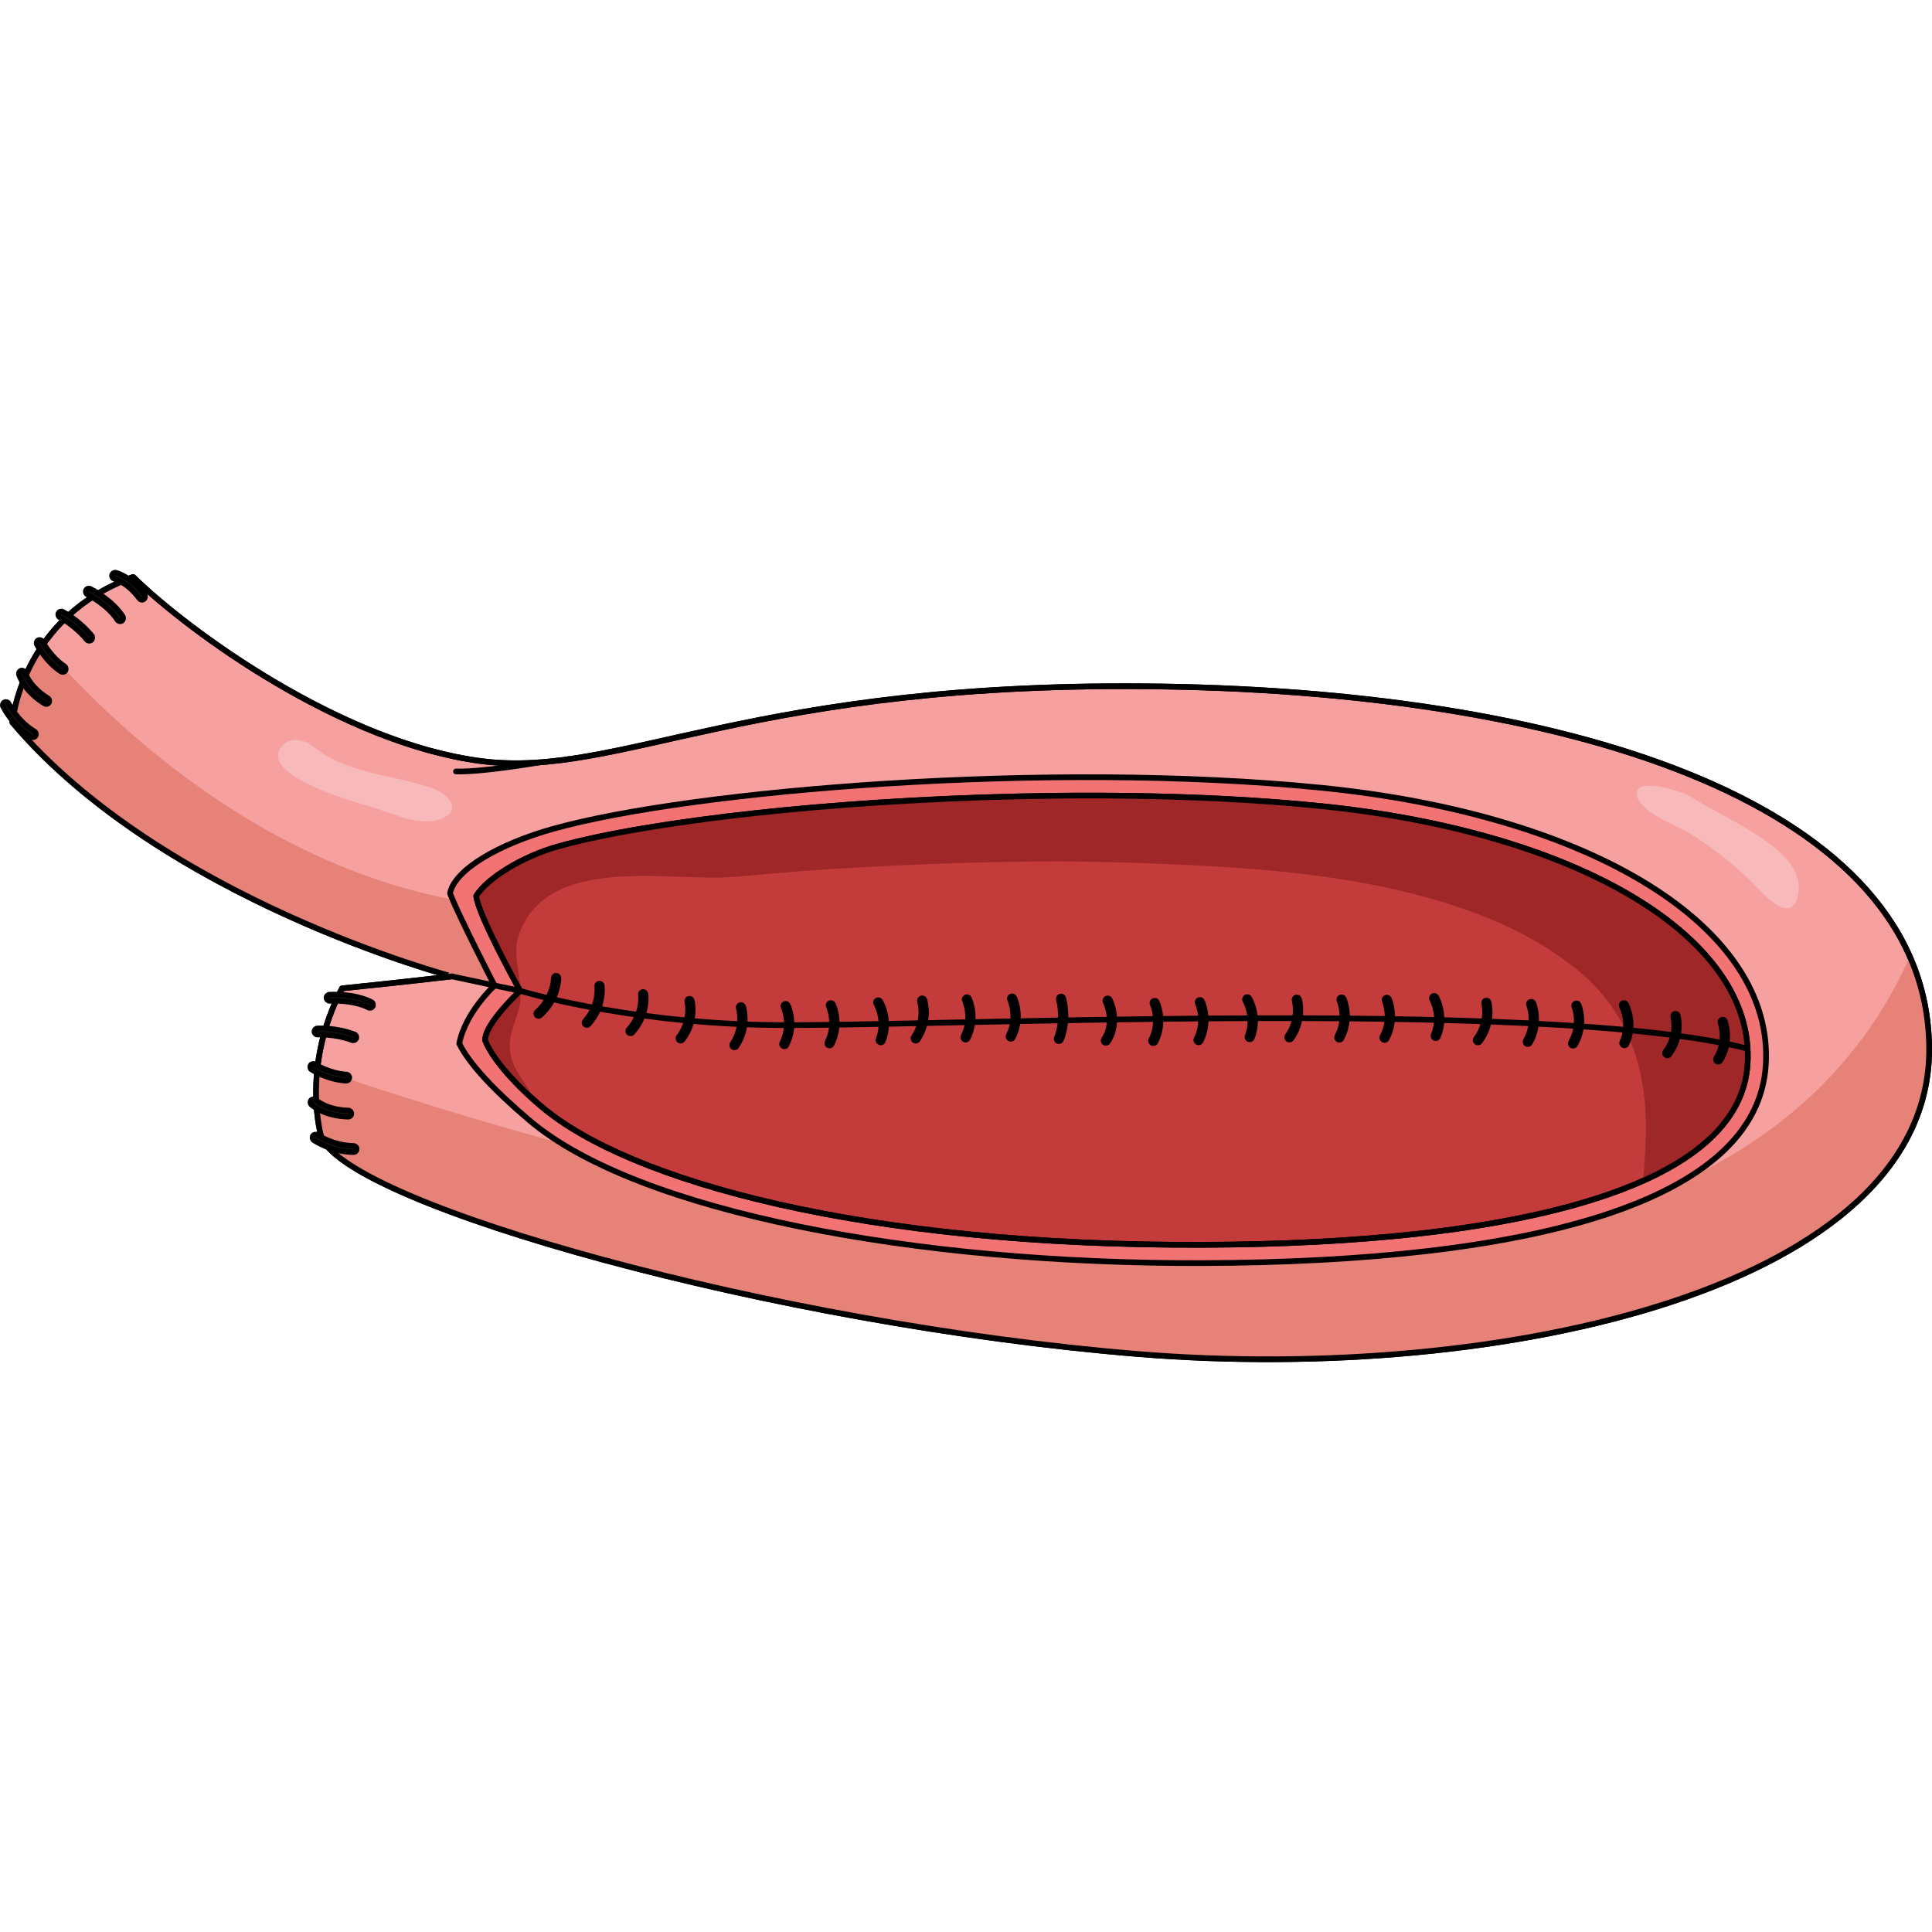
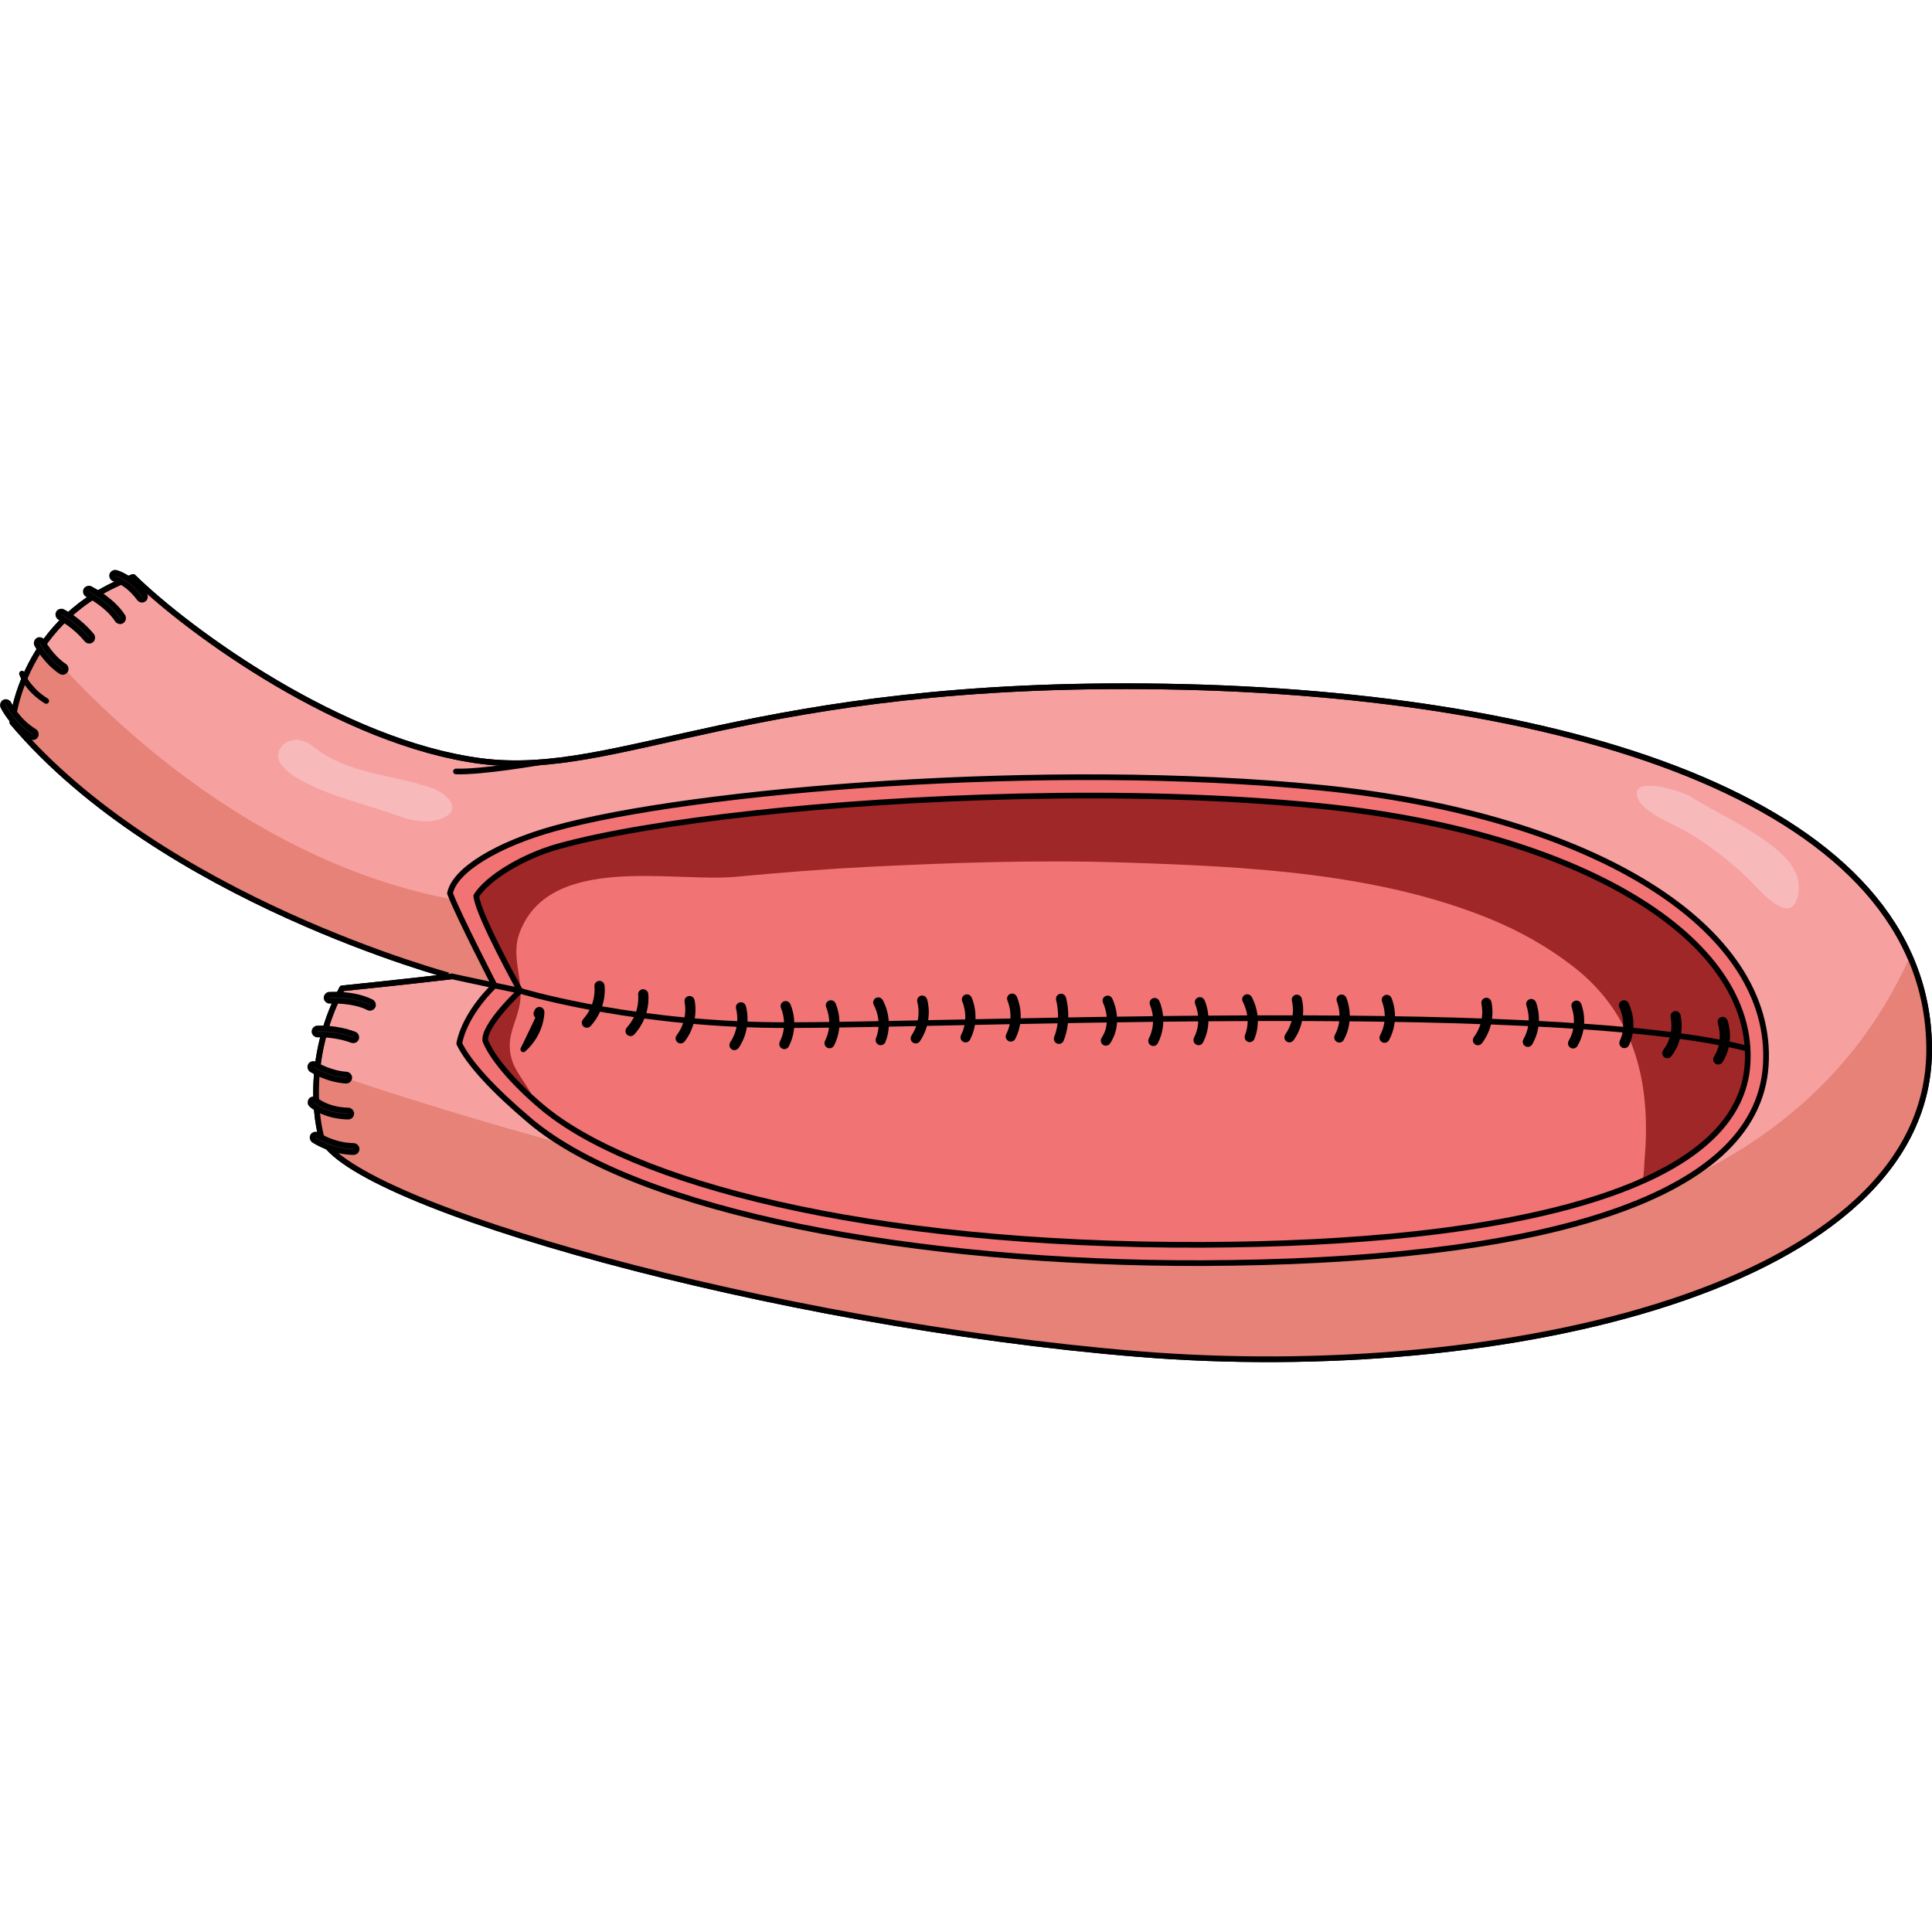
<svg xmlns="http://www.w3.org/2000/svg" version="1.1" id="Layer_1" width="800px" height="800px" viewBox="0 0 339.959 139.402" enable-background="new 0 0 339.959 139.402" xml:space="preserve">
  <g>
    <g>
      <path fill="#F6A0A0" stroke="#000000" stroke-linecap="round" stroke-linejoin="round" stroke-miterlimit="10" d="M2.184,26.844    c0,0,1.528-18.465,21.246-25.6c9.92,9.723,36.814,29.244,61.246,32.4c24.432,3.152,47.538-14.323,120.344-13.116    c72.806,1.206,133.979,21.133,134.438,63.464c0.459,42.333-75.137,59.222-139.205,53.984S61.616,111.779,56.57,99.864    c0,0-3.742-12.208,3.617-26.23c9.615-0.973,19.334-2.107,19.334-2.107S28.555,58.043,2.184,26.844z" />
      <path fill="#E68277" d="M339.457,83.993c-0.063-5.715-1.239-11.019-3.393-15.926c-42.669,95.674-238.25,34.154-280.215,19.67    c-0.787,7.192,0.721,12.127,0.721,12.127c5.046,11.915,79.613,32.876,143.682,38.113S339.916,126.326,339.457,83.993z" />
      <path fill="#E68277" d="M91.824,74.157c0,0,2.774-5.23-0.25-14.691c-41.788-2.39-72.584-33.02-84.032-46.273    C2.75,20.101,2.184,26.844,2.184,26.844C25.38,54.289,67.605,68.022,77.432,70.931L91.824,74.157z" />
      <path fill="none" stroke="#000000" stroke-linecap="round" stroke-linejoin="round" stroke-miterlimit="10" d="M2.184,26.844    c0,0,1.528-18.465,21.246-25.6c9.92,9.723,36.814,29.244,61.246,32.4c24.432,3.152,47.538-14.323,120.344-13.116    c72.806,1.206,133.979,21.133,134.438,63.464c0.459,42.333-75.137,59.222-139.205,53.984S61.616,111.779,56.57,99.864    c0,0-3.742-12.208,3.617-26.23c9.615-0.973,19.334-2.107,19.334-2.107S28.555,58.043,2.184,26.844z" />
      <path fill="#F27373" stroke="#000000" stroke-linecap="round" stroke-linejoin="round" stroke-miterlimit="10" d="M87.025,73.132    c0,0-6.309-12.192-7.841-16.22c0.804-4.135,8.503-8.651,18.188-11.356c24.413-6.815,87.201-11.996,134.99-7.232    c47.79,4.764,79.863,24.538,78.351,48.803c-1.511,24.264-41.654,34.662-99.115,34.855c-50.488,0.17-99.36-8.979-118.386-25.077    c-6.29-5.323-10.678-10.02-12.403-13.563C81.896,77.801,87.025,73.132,87.025,73.132z" />
-       <path fill="#C33B3B" stroke="#000000" stroke-linecap="round" stroke-linejoin="round" stroke-miterlimit="10" d="    M248.907,116.876c-11.069,1.207-23.626,1.843-37.32,1.889c-59.659,0.2-100.773-11.181-116.297-24.317    c-5.345-4.524-8.784-8.794-9.895-11.605c-0.308-2.782,6.129-8.775,6.129-8.775s-7.438-13.378-7.717-16.704    c1.926-3.113,8.146-6.952,14.431-8.707c7.881-2.201,20.21-4.283,34.713-5.864c25.818-2.813,65.408-4.624,99.093-1.267    c45.81,4.566,76.839,23.236,75.46,45.401C306.28,106.535,274.964,114.038,248.907,116.876z" />
      <path fill="#9F2727" d="M232.044,41.525c-1.547-0.153-3.095-0.292-4.644-0.423c-0.335-0.029-0.67-0.058-1.008-0.085    c-1.479-0.121-2.96-0.233-4.441-0.334c-0.231-0.017-0.465-0.031-0.697-0.047c-0.109-0.007-0.219-0.014-0.33-0.021    c-1.333-0.088-2.666-0.169-3.999-0.242c-0.263-0.014-0.526-0.03-0.789-0.046c-1.508-0.078-3.015-0.149-4.522-0.212    c-0.639-0.027-1.277-0.055-1.916-0.078c-2.023-0.077-4.049-0.136-6.073-0.185c-0.066-0.002-0.134-0.005-0.2-0.006    c-0.841-0.021-1.681-0.037-2.521-0.052c-1.054-0.022-2.106-0.035-3.159-0.048c-3.047-0.036-6.09-0.045-9.115-0.029    c-0.051,0.001-0.099,0.001-0.149,0.002c-2.997,0.018-5.979,0.061-8.931,0.125c-0.023,0-0.046,0.001-0.068,0.001    c-4,0.179-8.468,0.881-12.393,0.411c-0.016,0.002-0.032,0.001-0.048,0.002c-1.461,0.063-2.907,0.135-4.341,0.207    c-0.232,0.012-0.465,0.024-0.696,0.035c-2.861,0.151-5.667,0.317-8.402,0.502c-0.218,0.014-0.435,0.029-0.651,0.044    c-2.699,0.184-5.332,0.383-7.883,0.592c-0.253,0.022-0.505,0.043-0.756,0.063c-1.242,0.105-2.47,0.212-3.688,0.324    c-1.198,0.108-2.369,0.222-3.521,0.336c-0.271,0.027-0.539,0.054-0.806,0.08c-1.136,0.115-2.257,0.231-3.345,0.35    c-2.016,0.22-3.934,0.47-5.803,0.676c-11.975,1.477-22.104,3.288-28.91,5.188c-6.285,1.755-12.505,5.594-14.431,8.707    c0.278,3.326,7.717,16.704,7.717,16.704s-6.437,5.993-6.129,8.775c1.012,2.564,3.979,6.344,8.546,10.421    c-0.89-2.39-2.96-4.429-3.768-6.756c-1.635-4.715,1.402-7.353,1.436-11.718c0.027-3.86-1.597-7.203-0.16-10.998    c5.291-13.987,26.965-8.771,37.963-9.784c7.622-0.704,15.232-1.334,22.877-1.725c15.178-0.776,30.39-1.276,45.583-0.785    c21.272,0.688,44.423,1.767,64.353,9.931c5.183,2.123,10.176,4.927,14.604,8.367c10.959,8.512,13.684,20.577,12.565,33.859    c-0.106,1.26-0.093,2.637-0.354,3.871c0.6-0.266,1.185-0.54,1.764-0.82c0.072-0.034,0.145-0.068,0.216-0.104    c0.53-0.259,1.049-0.523,1.561-0.795c0.077-0.042,0.157-0.082,0.233-0.123c0.025-0.014,0.052-0.026,0.076-0.04    c0.497-0.268,0.98-0.541,1.457-0.818c0.116-0.067,0.235-0.134,0.351-0.204c0.447-0.266,0.884-0.536,1.313-0.813    c0.096-0.062,0.19-0.124,0.284-0.186c0.042-0.026,0.085-0.054,0.125-0.08c0.401-0.266,0.792-0.533,1.176-0.808    c0.149-0.108,0.298-0.215,0.444-0.325c0.358-0.262,0.709-0.53,1.05-0.805c0.159-0.126,0.315-0.256,0.472-0.386    c0.315-0.262,0.625-0.529,0.924-0.798c0.035-0.031,0.067-0.063,0.102-0.094c0.129-0.119,0.257-0.238,0.384-0.358    c0.276-0.261,0.55-0.526,0.811-0.796c0.095-0.096,0.184-0.197,0.275-0.294c0.069-0.074,0.141-0.146,0.207-0.222    c0.241-0.262,0.478-0.523,0.704-0.793c0.075-0.091,0.148-0.186,0.221-0.277c0.084-0.103,0.167-0.207,0.248-0.311    c0.203-0.257,0.404-0.515,0.594-0.779c0.156-0.221,0.302-0.444,0.449-0.669c0.166-0.252,0.335-0.506,0.488-0.763    c0.021-0.035,0.039-0.069,0.058-0.104c0.124-0.211,0.235-0.426,0.353-0.641c0.133-0.247,0.271-0.495,0.394-0.751    c0.034-0.07,0.063-0.145,0.093-0.217c0.096-0.203,0.183-0.408,0.269-0.615c0.103-0.241,0.21-0.481,0.302-0.728    c0.11-0.303,0.199-0.613,0.295-0.922c0.073-0.235,0.155-0.467,0.218-0.705c0.095-0.359,0.163-0.729,0.235-1.098    c0.04-0.199,0.092-0.395,0.124-0.596c0.093-0.577,0.159-1.165,0.198-1.764C308.883,64.761,277.854,46.091,232.044,41.525z" />
      <path fill="none" stroke="#000000" stroke-linecap="round" stroke-linejoin="round" stroke-miterlimit="10" d="M248.907,116.876    c-11.069,1.207-23.626,1.843-37.32,1.889c-59.659,0.2-100.773-11.181-116.297-24.317c-5.345-4.524-8.784-8.794-9.895-11.605    c-0.308-2.782,6.129-8.775,6.129-8.775s-7.438-13.378-7.717-16.704c1.926-3.113,8.146-6.952,14.431-8.707    c7.881-2.201,20.21-4.283,34.713-5.864c25.818-2.813,65.408-4.624,99.093-1.267c45.81,4.566,76.839,23.236,75.46,45.401    C306.28,106.535,274.964,114.038,248.907,116.876z" />
      <polyline fill="none" stroke="#000000" stroke-linecap="round" stroke-linejoin="round" stroke-miterlimit="10" points="    79.521,71.526 87.025,73.132 91.524,74.067   " />
      <path fill="none" stroke="#000000" stroke-linecap="round" stroke-linejoin="round" stroke-miterlimit="10" d="M307.507,84.242    c-35.92-9.261-148.335-3.579-173.449-4.183c-25.115-0.602-42.533-5.992-42.533-5.992" />
      <g>
-         <path fill="#2D2D2D" stroke="#000000" stroke-linecap="round" stroke-linejoin="round" stroke-miterlimit="10" d="M94.813,78.487     c-0.122,0.012-0.25-0.032-0.338-0.131c-0.146-0.164-0.132-0.414,0.031-0.56c2.941-2.622,2.953-5.944,2.953-5.977     c-0.001-0.218,0.155-0.389,0.393-0.399c0.218-0.003,0.398,0.172,0.399,0.391c0.002,0.149,0.003,3.706-3.218,6.577     C94.97,78.444,94.894,78.477,94.813,78.487z" />
+         <path fill="#2D2D2D" stroke="#000000" stroke-linecap="round" stroke-linejoin="round" stroke-miterlimit="10" d="M94.813,78.487     c-0.122,0.012-0.25-0.032-0.338-0.131c-0.146-0.164-0.132-0.414,0.031-0.56c-0.001-0.218,0.155-0.389,0.393-0.399c0.218-0.003,0.398,0.172,0.399,0.391c0.002,0.149,0.003,3.706-3.218,6.577     C94.97,78.444,94.894,78.477,94.813,78.487z" />
        <path fill="#2D2D2D" stroke="#000000" stroke-linecap="round" stroke-linejoin="round" stroke-miterlimit="10" d="     M103.302,80.073c-0.109,0.013-0.221-0.021-0.31-0.1c-0.162-0.147-0.174-0.397-0.026-0.559c2.57-2.833,2.132-6.121,2.128-6.153     c-0.031-0.217,0.118-0.418,0.334-0.45c0.236-0.028,0.418,0.119,0.45,0.335c0.021,0.147,0.505,3.682-2.326,6.799     C103.484,80.021,103.394,80.063,103.302,80.073z" />
        <path fill="#2D2D2D" stroke="#000000" stroke-linecap="round" stroke-linejoin="round" stroke-miterlimit="10" d="M110.99,81.543     c-0.107,0.012-0.221-0.021-0.309-0.1c-0.162-0.147-0.174-0.399-0.027-0.561c2.584-2.843,2.134-6.12,2.128-6.153     c-0.031-0.216,0.118-0.417,0.335-0.449c0.223-0.003,0.418,0.117,0.45,0.335c0.021,0.147,0.505,3.682-2.325,6.801     C111.173,81.491,111.084,81.533,110.99,81.543z" />
        <path fill="#2D2D2D" stroke="#000000" stroke-linecap="round" stroke-linejoin="round" stroke-miterlimit="10" d="     M119.809,82.833c-0.099,0.011-0.2-0.015-0.283-0.08c-0.175-0.133-0.208-0.381-0.072-0.555c2.283-2.979,1.503-6.205,1.495-6.238     c-0.053-0.211,0.075-0.428,0.287-0.479c0.213-0.058,0.428,0.074,0.48,0.285c0.038,0.147,0.881,3.635-1.637,6.913     C120.012,82.77,119.912,82.821,119.809,82.833z" />
        <path fill="#2D2D2D" stroke="#000000" stroke-linecap="round" stroke-linejoin="round" stroke-miterlimit="10" d="M129.278,84.01     c-0.091,0.01-0.184-0.01-0.265-0.064c-0.181-0.122-0.23-0.368-0.107-0.55c2.081-3.096,1.101-6.28,1.091-6.313     c-0.066-0.206,0.048-0.429,0.256-0.496c0.205-0.062,0.429,0.045,0.497,0.254c0.048,0.145,1.115,3.573-1.186,6.998     C129.496,83.938,129.389,83.998,129.278,84.01z" />
        <path fill="#2D2D2D" stroke="#000000" stroke-linecap="round" stroke-linejoin="round" stroke-miterlimit="10" d="     M138.051,83.826c-0.075,0.008-0.154-0.006-0.224-0.042c-0.196-0.1-0.272-0.34-0.173-0.533c1.667-3.241,0.249-6.295,0.233-6.326     c-0.094-0.195-0.01-0.434,0.188-0.527c0.203-0.091,0.435-0.011,0.527,0.188c0.066,0.14,1.6,3.442-0.243,7.028     C138.296,83.734,138.178,83.812,138.051,83.826z" />
        <path fill="#2D2D2D" stroke="#000000" stroke-linecap="round" stroke-linejoin="round" stroke-miterlimit="10" d="     M146.006,83.683c-0.074,0.008-0.151-0.005-0.223-0.042c-0.195-0.1-0.271-0.339-0.172-0.533c1.655-3.227,0.245-6.294,0.231-6.324     c-0.094-0.197-0.01-0.433,0.188-0.528c0.198-0.091,0.434-0.011,0.527,0.188c0.065,0.14,1.599,3.441-0.241,7.027     C146.253,83.592,146.134,83.669,146.006,83.683z" />
        <path fill="#2D2D2D" stroke="#000000" stroke-linecap="round" stroke-linejoin="round" stroke-miterlimit="10" d="     M155.007,83.141c-0.063,0.008-0.128-0.001-0.189-0.026c-0.203-0.082-0.302-0.313-0.22-0.515c1.34-3.313-0.392-6.258-0.408-6.287     c-0.113-0.188-0.053-0.432,0.136-0.542c0.186-0.115,0.431-0.054,0.543,0.135c0.079,0.134,1.95,3.315,0.464,6.99     C155.276,83.037,155.147,83.126,155.007,83.141z" />
        <path fill="#2D2D2D" stroke="#000000" stroke-linecap="round" stroke-linejoin="round" stroke-miterlimit="10" d="     M161.173,82.833c-0.091,0.01-0.184-0.011-0.266-0.065c-0.18-0.121-0.229-0.367-0.106-0.55c2.08-3.097,1.101-6.28,1.091-6.312     c-0.067-0.207,0.048-0.432,0.255-0.498c0.205-0.063,0.431,0.047,0.497,0.254c0.048,0.146,1.115,3.572-1.187,6.998     C161.391,82.761,161.283,82.82,161.173,82.833z" />
        <path fill="#2D2D2D" stroke="#000000" stroke-linecap="round" stroke-linejoin="round" stroke-miterlimit="10" d="     M169.944,82.647c-0.075,0.008-0.151-0.005-0.224-0.042c-0.195-0.1-0.272-0.339-0.171-0.533c1.665-3.241,0.247-6.295,0.232-6.324     c-0.095-0.198-0.011-0.435,0.187-0.528c0.204-0.094,0.435-0.011,0.527,0.186c0.067,0.14,1.601,3.443-0.242,7.028     C170.19,82.556,170.071,82.632,169.944,82.647z" />
        <path fill="#2D2D2D" stroke="#000000" stroke-linecap="round" stroke-linejoin="round" stroke-miterlimit="10" d="M177.9,82.504     c-0.075,0.008-0.153-0.005-0.225-0.042c-0.194-0.1-0.271-0.339-0.171-0.533c1.656-3.228,0.245-6.294,0.231-6.324     c-0.094-0.196-0.01-0.434,0.188-0.527c0.197-0.091,0.434-0.011,0.526,0.188c0.065,0.139,1.599,3.441-0.242,7.027     C178.146,82.414,178.028,82.49,177.9,82.504z" />
        <path fill="#2D2D2D" stroke="#000000" stroke-linecap="round" stroke-linejoin="round" stroke-miterlimit="10" d="     M186.371,82.911c-0.064,0.008-0.128,0-0.191-0.025c-0.203-0.083-0.3-0.313-0.219-0.516c1.355-3.355,0.37-6.758,0.359-6.793     c-0.062-0.208,0.057-0.429,0.268-0.492c0.203-0.059,0.428,0.056,0.493,0.266c0.044,0.149,1.078,3.695-0.386,7.316     C186.639,82.806,186.51,82.896,186.371,82.911z" />
        <path fill="#2D2D2D" stroke="#000000" stroke-linecap="round" stroke-linejoin="round" stroke-miterlimit="10" d="     M194.631,83.225c-0.09,0.01-0.184-0.011-0.264-0.064c-0.182-0.122-0.23-0.369-0.107-0.55c2.066-3.077,0.304-6.603,0.286-6.637     c-0.1-0.195-0.022-0.434,0.173-0.533c0.196-0.098,0.432-0.024,0.531,0.172c0.084,0.16,1.99,3.979-0.334,7.439     C194.849,83.153,194.741,83.213,194.631,83.225z" />
        <path fill="#2D2D2D" stroke="#000000" stroke-linecap="round" stroke-linejoin="round" stroke-miterlimit="10" d="M202.98,83.279     c-0.074,0.008-0.152-0.005-0.223-0.04c-0.195-0.101-0.271-0.339-0.172-0.534c1.666-3.24,0.248-6.295,0.233-6.325     c-0.094-0.197-0.011-0.434,0.188-0.528c0.204-0.092,0.433-0.01,0.527,0.187c0.066,0.141,1.6,3.442-0.243,7.028     C203.228,83.19,203.108,83.265,202.98,83.279z" />
        <path fill="#2D2D2D" stroke="#000000" stroke-linecap="round" stroke-linejoin="round" stroke-miterlimit="10" d="     M210.938,83.136c-0.075,0.008-0.152-0.004-0.225-0.04c-0.193-0.101-0.271-0.339-0.172-0.534c1.657-3.227,0.246-6.293,0.233-6.324     c-0.095-0.198-0.011-0.434,0.187-0.526c0.197-0.095,0.434-0.011,0.527,0.185c0.064,0.141,1.598,3.442-0.242,7.027     C211.184,83.047,211.065,83.123,210.938,83.136z" />
        <path fill="#2D2D2D" stroke="#000000" stroke-linecap="round" stroke-linejoin="round" stroke-miterlimit="10" d="     M219.938,82.596c-0.063,0.007-0.128,0-0.191-0.026c-0.203-0.082-0.3-0.313-0.218-0.517c1.338-3.312-0.392-6.256-0.408-6.287     c-0.114-0.185-0.053-0.429,0.135-0.542c0.187-0.114,0.432-0.054,0.543,0.136c0.08,0.133,1.949,3.316,0.465,6.991     C220.207,82.491,220.079,82.582,219.938,82.596z" />
        <path fill="#2D2D2D" stroke="#000000" stroke-linecap="round" stroke-linejoin="round" stroke-miterlimit="10" d="     M226.936,82.646c-0.092,0.011-0.19-0.012-0.272-0.069c-0.178-0.125-0.22-0.374-0.093-0.553c2.154-3.045,1.248-6.251,1.238-6.285     c-0.062-0.209,0.06-0.429,0.269-0.49c0.205-0.057,0.429,0.057,0.492,0.266c0.043,0.146,1.029,3.599-1.354,6.969     C227.148,82.578,227.044,82.634,226.936,82.646z" />
        <path fill="#2D2D2D" stroke="#000000" stroke-linecap="round" stroke-linejoin="round" stroke-miterlimit="10" d="M235.709,82.67     c-0.077,0.008-0.159-0.006-0.232-0.045c-0.191-0.106-0.263-0.346-0.159-0.539c1.737-3.187,0.399-6.286,0.386-6.316     c-0.089-0.201,0.001-0.434,0.2-0.523c0.204-0.089,0.434,0.002,0.523,0.2c0.063,0.14,1.516,3.478-0.413,7.021     C235.949,82.584,235.833,82.657,235.709,82.67z" />
        <path fill="#2D2D2D" stroke="#000000" stroke-linecap="round" stroke-linejoin="round" stroke-miterlimit="10" d="     M243.666,82.718c-0.078,0.009-0.158-0.006-0.233-0.046c-0.191-0.104-0.263-0.346-0.158-0.538c1.742-3.2,0.397-6.285,0.384-6.316     c-0.09-0.2-0.001-0.434,0.199-0.522c0.201-0.089,0.435,0.001,0.523,0.2c0.063,0.14,1.517,3.477-0.41,7.019     C243.905,82.631,243.79,82.705,243.666,82.718z" />
-         <path fill="#2D2D2D" stroke="#000000" stroke-linecap="round" stroke-linejoin="round" stroke-miterlimit="10" d="M252.68,82.392     c-0.066,0.008-0.136-0.002-0.2-0.03c-0.2-0.086-0.292-0.319-0.206-0.521c1.416-3.278-0.242-6.266-0.259-6.294     c-0.109-0.19-0.042-0.433,0.148-0.54c0.19-0.108,0.431-0.042,0.539,0.148c0.076,0.137,1.868,3.362,0.298,7     C252.942,82.291,252.815,82.377,252.68,82.392z" />
        <path fill="#2D2D2D" stroke="#000000" stroke-linecap="round" stroke-linejoin="round" stroke-miterlimit="10" d="     M260.095,83.154c-0.097,0.011-0.198-0.015-0.281-0.076c-0.174-0.133-0.21-0.382-0.078-0.556c2.256-2.992,1.438-6.212,1.429-6.243     c-0.058-0.213,0.068-0.43,0.281-0.484c0.218-0.065,0.429,0.069,0.484,0.281c0.04,0.146,0.925,3.626-1.561,6.923     C260.299,83.089,260.201,83.142,260.095,83.154z" />
        <path fill="#2D2D2D" stroke="#000000" stroke-linecap="round" stroke-linejoin="round" stroke-miterlimit="10" d="     M268.875,83.437c-0.082,0.009-0.166-0.008-0.242-0.052c-0.188-0.109-0.252-0.353-0.142-0.541c1.841-3.15,0.587-6.272,0.574-6.304     c-0.085-0.203,0.014-0.435,0.215-0.519c0.205-0.087,0.434,0.014,0.518,0.215c0.059,0.143,1.414,3.521-0.622,7.006     C269.108,83.356,268.997,83.423,268.875,83.437z" />
        <path fill="#2D2D2D" stroke="#000000" stroke-linecap="round" stroke-linejoin="round" stroke-miterlimit="10" d="     M276.841,83.718c-0.082,0.009-0.166-0.007-0.243-0.052c-0.188-0.109-0.252-0.354-0.142-0.542c1.83-3.134,0.585-6.271,0.571-6.304     c-0.083-0.202,0.015-0.432,0.217-0.515c0.206-0.086,0.434,0.013,0.516,0.214c0.059,0.142,1.413,3.522-0.619,7.005     C277.075,83.637,276.961,83.705,276.841,83.718z" />
        <path fill="#2D2D2D" stroke="#000000" stroke-linecap="round" stroke-linejoin="round" stroke-miterlimit="10" d="     M285.872,83.658c-0.07,0.009-0.144-0.002-0.211-0.034c-0.197-0.093-0.284-0.329-0.191-0.527c1.516-3.236-0.054-6.269-0.069-6.299     c-0.104-0.193-0.028-0.433,0.164-0.536c0.192-0.101,0.434-0.029,0.536,0.165c0.073,0.137,1.769,3.417,0.088,7.007     C286.127,83.562,286.004,83.644,285.872,83.658z" />
        <path fill="#2D2D2D" stroke="#000000" stroke-linecap="round" stroke-linejoin="round" stroke-miterlimit="10" d="M293.42,85.429     c-0.099,0.011-0.2-0.015-0.285-0.079c-0.173-0.134-0.204-0.384-0.07-0.558c2.222-2.868,1.394-6.141,1.384-6.173     c-0.056-0.212,0.07-0.429,0.28-0.485c0.206-0.061,0.428,0.069,0.485,0.28c0.04,0.149,0.944,3.676-1.522,6.865     C293.622,85.368,293.523,85.418,293.42,85.429z" />
        <path fill="#2D2D2D" stroke="#000000" stroke-linecap="round" stroke-linejoin="round" stroke-miterlimit="10" d="     M302.384,86.542c-0.086,0.01-0.178-0.009-0.257-0.061c-0.185-0.117-0.238-0.362-0.12-0.547c1.915-2.999,0.758-6.223,0.745-6.254     c-0.076-0.206,0.028-0.434,0.233-0.511c0.21-0.069,0.433,0.029,0.511,0.233c0.053,0.146,1.312,3.618-0.821,6.958     C302.607,86.466,302.498,86.529,302.384,86.542z" />
      </g>
    </g>
    <g>
      <g>
        <path fill="#2D2D2D" stroke="#000000" stroke-linecap="round" stroke-linejoin="round" stroke-miterlimit="10" d="M1.035,23.789     c0,0,1.483,3.148,4.743,5.12" />
        <path fill="#2D2D2D" stroke="#000000" stroke-linecap="round" stroke-linejoin="round" stroke-miterlimit="10" d="M5.659,29.43     c-0.055-0.01-0.109-0.03-0.16-0.061c-3.356-2.037-4.887-5.221-4.948-5.354c-0.124-0.268-0.012-0.586,0.255-0.713     c0.266-0.127,0.588-0.012,0.717,0.255c0.015,0.029,1.46,3.03,4.534,4.894c0.252,0.152,0.332,0.483,0.181,0.735     C6.115,29.388,5.877,29.482,5.659,29.43z" />
      </g>
      <g>
        <path fill="#2D2D2D" stroke="#000000" stroke-linecap="round" stroke-linejoin="round" stroke-miterlimit="10" d="M20.256,1.034     c0,0,2.415,0.55,4.725,3.679" />
        <path fill="#2D2D2D" stroke="#000000" stroke-linecap="round" stroke-linejoin="round" stroke-miterlimit="10" d="M24.862,5.237     c-0.12-0.027-0.233-0.099-0.312-0.208c-2.146-2.906-4.392-3.465-4.414-3.472c-0.289-0.067-0.468-0.354-0.402-0.642     c0.069-0.288,0.354-0.468,0.641-0.402l0,0c0.109,0.024,2.637,0.63,5.039,3.882c0.177,0.238,0.123,0.572-0.115,0.748     C25.168,5.243,25.01,5.269,24.862,5.237z" />
      </g>
      <g>
        <path fill="#2D2D2D" stroke="#000000" stroke-linecap="round" stroke-linejoin="round" stroke-miterlimit="10" d="M15.633,3.823     c0,0,3.697,1.864,5.494,4.674" />
        <path fill="#2D2D2D" stroke="#000000" stroke-linecap="round" stroke-linejoin="round" stroke-miterlimit="10" d="M21.01,9.02     c-0.133-0.032-0.256-0.109-0.333-0.233c-1.7-2.657-5.25-4.468-5.283-4.484c-0.266-0.135-0.374-0.458-0.238-0.724     c0.131-0.264,0.448-0.367,0.719-0.236c0.156,0.078,3.849,1.968,5.705,4.864c0.161,0.248,0.087,0.582-0.162,0.743     C21.29,9.028,21.144,9.051,21.01,9.02z" />
      </g>
      <g>
        <path fill="#2D2D2D" stroke="#000000" stroke-linecap="round" stroke-linejoin="round" stroke-miterlimit="10" d="M3.867,18.251     c0,0,0.775,2.646,4.266,4.809" />
-         <path fill="#2D2D2D" stroke="#000000" stroke-linecap="round" stroke-linejoin="round" stroke-miterlimit="10" d="M8.016,23.584     C7.958,23.572,7.9,23.549,7.85,23.516c-3.623-2.244-4.462-4.996-4.496-5.111c-0.083-0.284,0.079-0.582,0.363-0.667     c0.281-0.083,0.582,0.077,0.663,0.362c0.015,0.047,0.798,2.501,4.034,4.506c0.248,0.154,0.328,0.486,0.172,0.738     C8.465,23.544,8.229,23.633,8.016,23.584z" />
      </g>
      <g>
        <path fill="#2D2D2D" stroke="#000000" stroke-linecap="round" stroke-linejoin="round" stroke-miterlimit="10" d="M6.984,12.872     c0,0,1.424,2.793,4.046,4.553" />
        <path fill="#2D2D2D" stroke="#000000" stroke-linecap="round" stroke-linejoin="round" stroke-miterlimit="10" d="M10.912,17.948     c-0.064-0.015-0.123-0.039-0.18-0.078c-2.705-1.816-4.166-4.633-4.226-4.753c-0.136-0.262-0.03-0.586,0.233-0.722     c0.26-0.136,0.585-0.032,0.721,0.234c0.014,0.025,1.401,2.692,3.868,4.35c0.247,0.165,0.312,0.5,0.146,0.745     C11.347,17.914,11.121,17.996,10.912,17.948z" />
      </g>
      <g>
        <path fill="#2D2D2D" stroke="#000000" stroke-linecap="round" stroke-linejoin="round" stroke-miterlimit="10" d="M10.786,7.865     c0,0,2.71,1.367,4.911,4.06" />
        <path fill="#2D2D2D" stroke="#000000" stroke-linecap="round" stroke-linejoin="round" stroke-miterlimit="10" d="M15.578,12.449     c-0.11-0.026-0.217-0.085-0.295-0.183c-2.101-2.568-4.711-3.91-4.736-3.923c-0.266-0.135-0.371-0.455-0.238-0.72     c0.133-0.267,0.453-0.37,0.722-0.237c0.111,0.059,2.835,1.45,5.083,4.202c0.19,0.229,0.155,0.565-0.072,0.753     C15.907,12.449,15.736,12.485,15.578,12.449z" />
      </g>
    </g>
    <g>
      <g>
        <path fill="#2D2D2D" stroke="#000000" stroke-linecap="round" stroke-linejoin="round" stroke-miterlimit="10" d="M55.531,99.895     c0,0,2.876,1.963,6.686,2.011" />
        <path fill="#2D2D2D" stroke="#000000" stroke-linecap="round" stroke-linejoin="round" stroke-miterlimit="10" d="     M62.379,102.417c-0.054,0.019-0.112,0.028-0.17,0.028c-3.927-0.054-6.857-2.024-6.979-2.107     c-0.242-0.168-0.307-0.499-0.143-0.744c0.165-0.244,0.503-0.307,0.748-0.143c0.026,0.019,2.793,1.871,6.388,1.919     c0.293,0.004,0.531,0.25,0.529,0.544C62.75,102.149,62.593,102.348,62.379,102.417z" />
      </g>
      <g>
        <path fill="#2D2D2D" stroke="#000000" stroke-linecap="round" stroke-linejoin="round" stroke-miterlimit="10" d="M57.998,75.286     c0,0,4.132-0.267,7.105,1.244" />
        <path fill="#2D2D2D" stroke="#000000" stroke-linecap="round" stroke-linejoin="round" stroke-miterlimit="10" d="M65.268,77.042     c-0.13,0.039-0.275,0.034-0.406-0.033c-2.813-1.427-6.789-1.191-6.826-1.188c-0.298,0.019-0.555-0.205-0.572-0.504     c-0.021-0.292,0.2-0.543,0.5-0.567c0.175-0.012,4.313-0.254,7.384,1.304c0.264,0.131,0.368,0.457,0.234,0.723     C65.514,76.905,65.399,77,65.268,77.042z" />
      </g>
      <g>
        <path fill="#2D2D2D" stroke="#000000" stroke-linecap="round" stroke-linejoin="round" stroke-miterlimit="10" d="M55.167,93.686     c0,0,2.01,1.889,6.114,1.984" />
        <path fill="#2D2D2D" stroke="#000000" stroke-linecap="round" stroke-linejoin="round" stroke-miterlimit="10" d="M61.445,96.181     c-0.055,0.018-0.116,0.028-0.176,0.026c-4.262-0.099-6.379-2.046-6.467-2.13c-0.217-0.202-0.229-0.542-0.025-0.758     c0.201-0.214,0.542-0.228,0.756-0.023c0.037,0.033,1.955,1.751,5.761,1.839c0.294,0.008,0.53,0.255,0.522,0.552     C61.813,95.921,61.656,96.117,61.445,96.181z" />
      </g>
      <g>
        <path fill="#2D2D2D" stroke="#000000" stroke-linecap="round" stroke-linejoin="round" stroke-miterlimit="10" d="M55.128,87.469     c0,0,2.642,1.687,5.796,1.874" />
        <path fill="#2D2D2D" stroke="#000000" stroke-linecap="round" stroke-linejoin="round" stroke-miterlimit="10" d="M61.086,89.855     c-0.062,0.021-0.124,0.027-0.194,0.024c-3.252-0.195-5.938-1.884-6.051-1.956c-0.249-0.157-0.323-0.491-0.166-0.74     s0.49-0.325,0.741-0.165c0.024,0.016,2.572,1.612,5.538,1.79c0.297,0.019,0.522,0.273,0.504,0.568     C61.444,89.605,61.291,89.79,61.086,89.855z" />
      </g>
      <g>
        <path fill="#2D2D2D" stroke="#000000" stroke-linecap="round" stroke-linejoin="round" stroke-miterlimit="10" d="M55.869,81.225     c0,0,3.027-0.191,6.291,1.013" />
        <path fill="#2D2D2D" stroke="#000000" stroke-linecap="round" stroke-linejoin="round" stroke-miterlimit="10" d="M62.322,82.75     c-0.107,0.035-0.23,0.036-0.347-0.007c-3.111-1.151-6.043-0.984-6.071-0.982c-0.296,0.018-0.551-0.204-0.57-0.5     s0.204-0.549,0.503-0.57c0.125-0.006,3.177-0.187,6.511,1.047c0.279,0.1,0.421,0.408,0.319,0.688     C62.605,82.584,62.478,82.701,62.322,82.75z" />
      </g>
    </g>
    <path fill="none" stroke="#000000" stroke-linecap="round" stroke-linejoin="round" stroke-miterlimit="10" d="M94.973,33.862   c0,0-10.172,1.761-14.739,1.607" />
    <path fill="#F8B9BB" d="M296.804,46.076c4.006,2.332,7.671,5.248,11.022,8.436c1.538,1.464,6.813,8.044,8.359,3.405   c1.521-4.57-2.28-7.918-5.594-10.291c-4.168-2.981-8.94-5.104-13.281-7.822c-1.227-0.769-9.575-3.507-9.298-0.339   c0.262,2.996,6.364,5.214,8.581,6.489C296.663,45.995,296.733,46.035,296.804,46.076z" />
    <path fill="#F8B9BB" d="M69.676,36.693c-4.415-0.986-8.805-1.849-12.893-4.396c-1.383-0.86-2.212-1.978-3.944-2.319   c-2.822-0.558-5.132,2.218-3.171,4.512c1.532,1.79,3.945,2.946,6.06,3.89c4.681,2.087,9.782,3.209,14.58,5   c2.146,0.801,5.491,1.299,7.618,0.307c3.683-1.722,0.368-4.481-1.758-5.233C74.02,37.694,71.844,37.179,69.676,36.693z" />
  </g>
</svg>